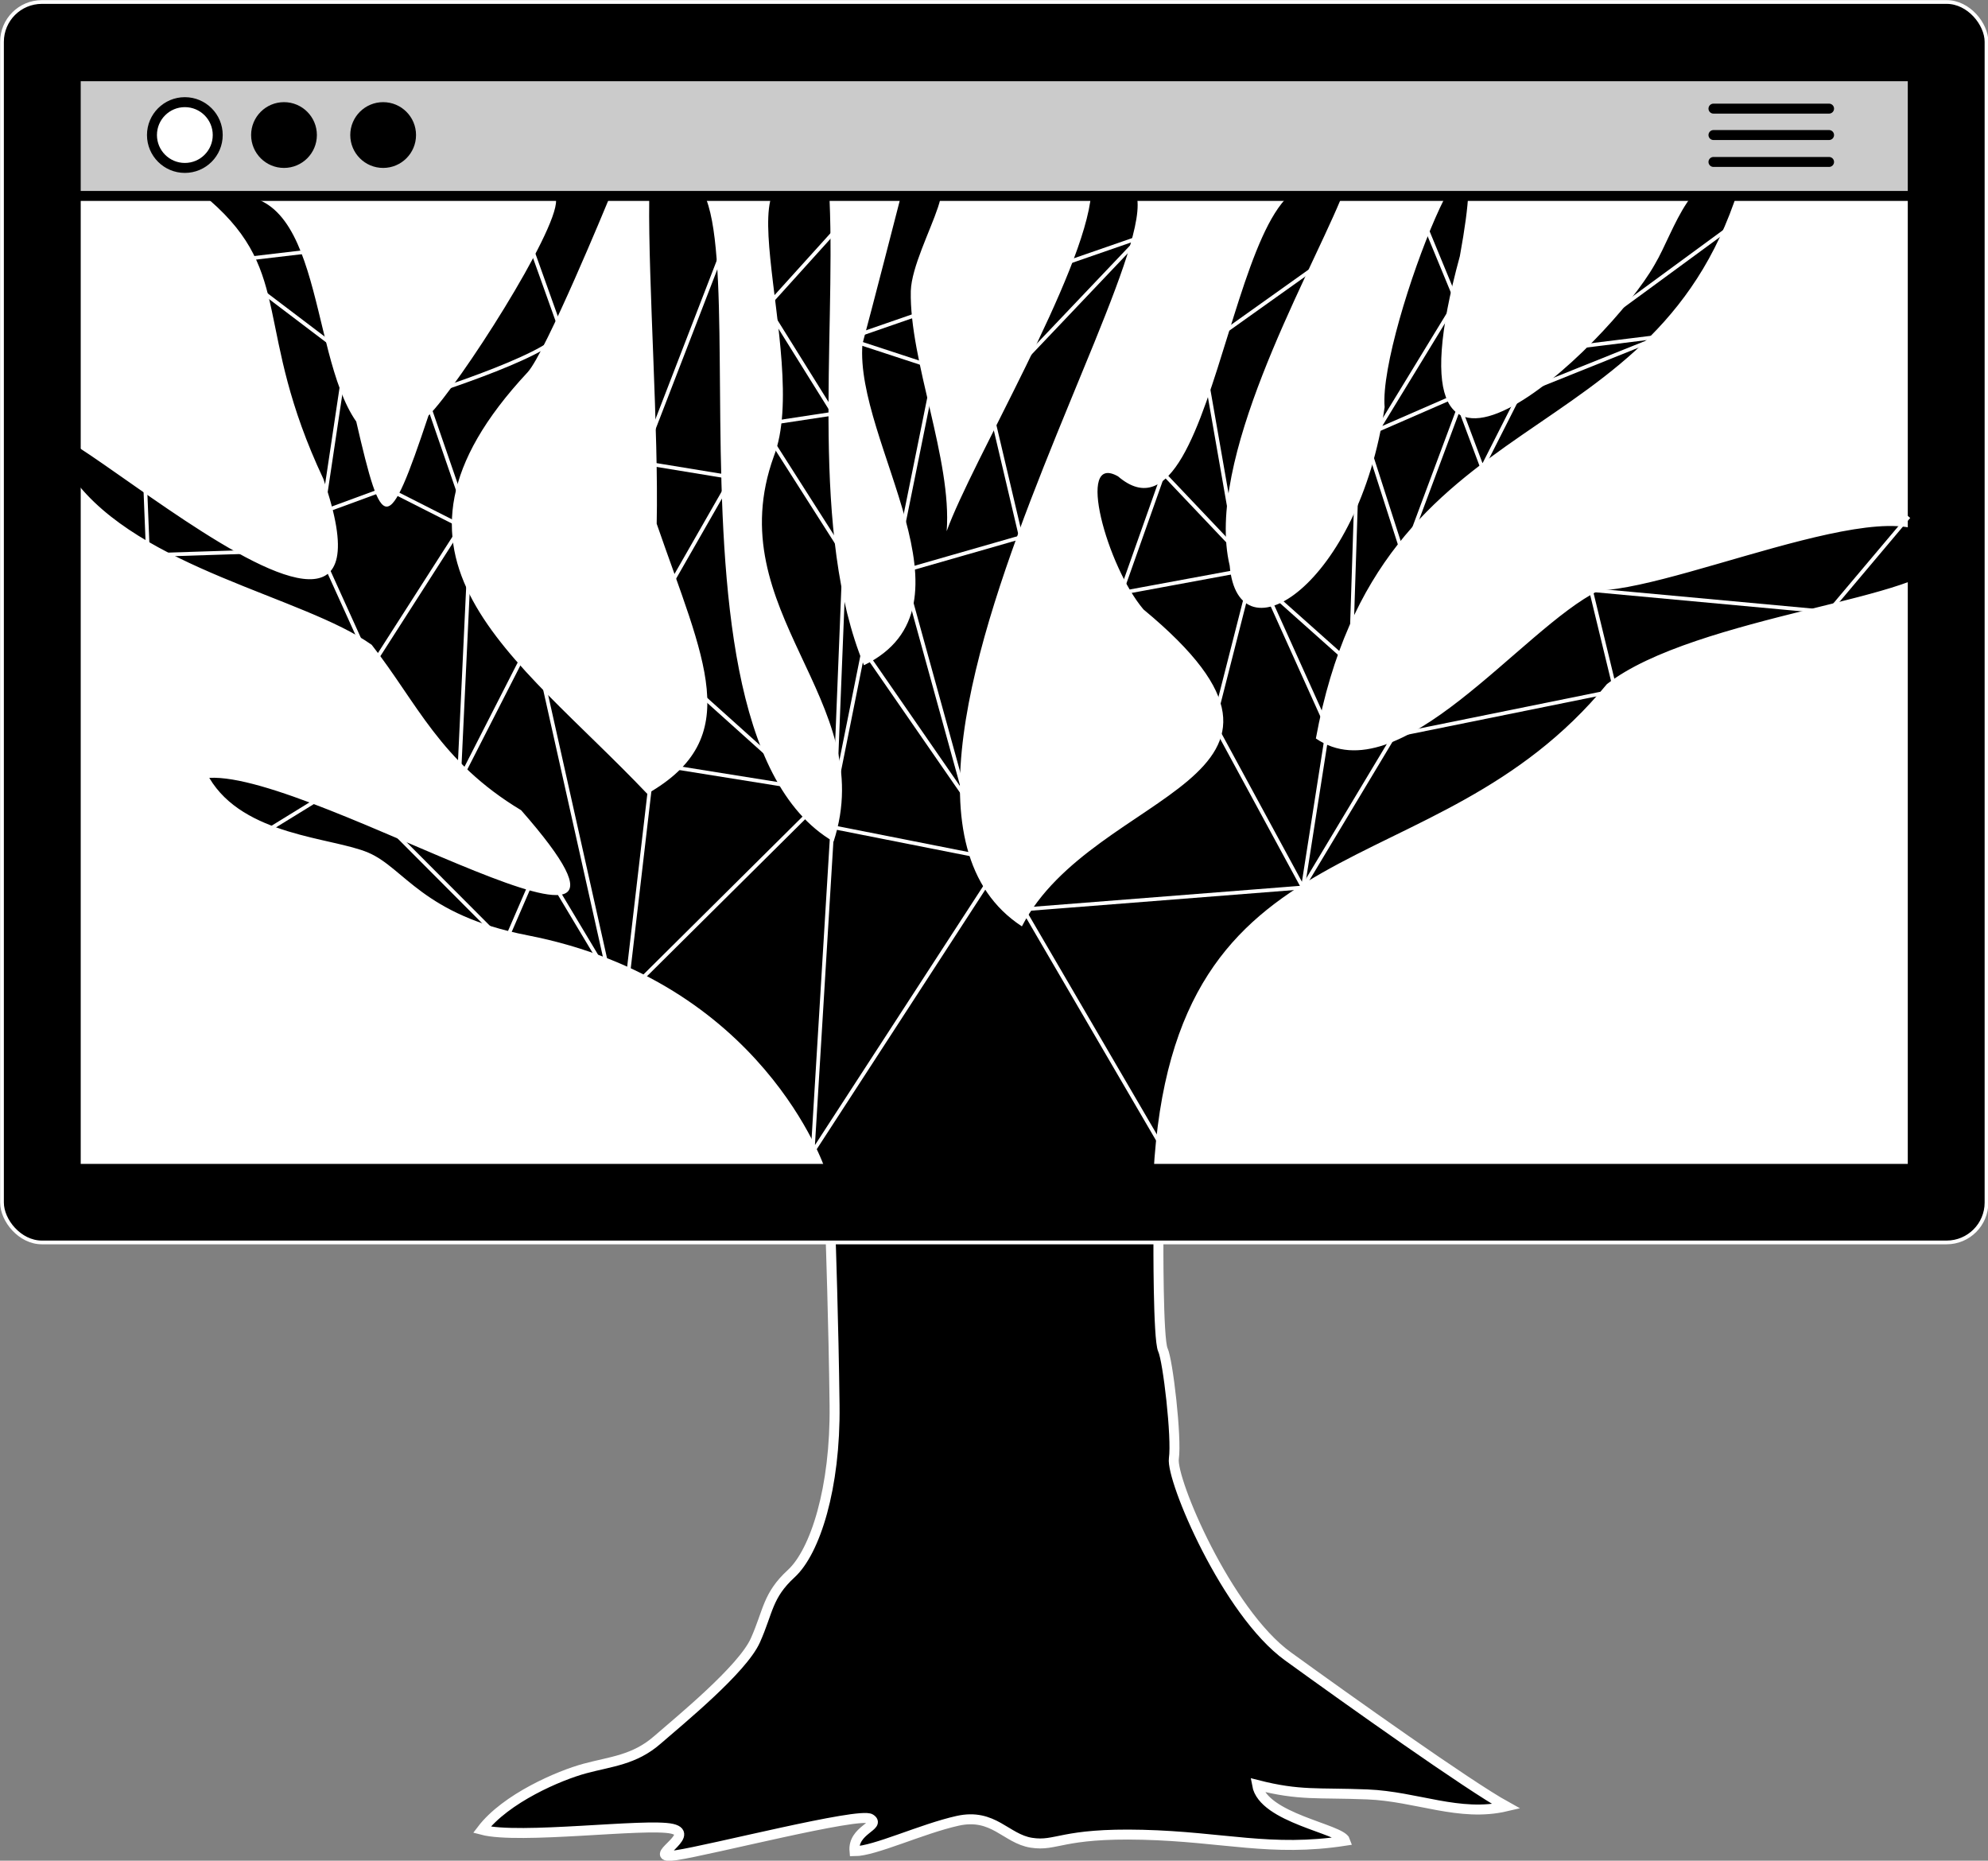
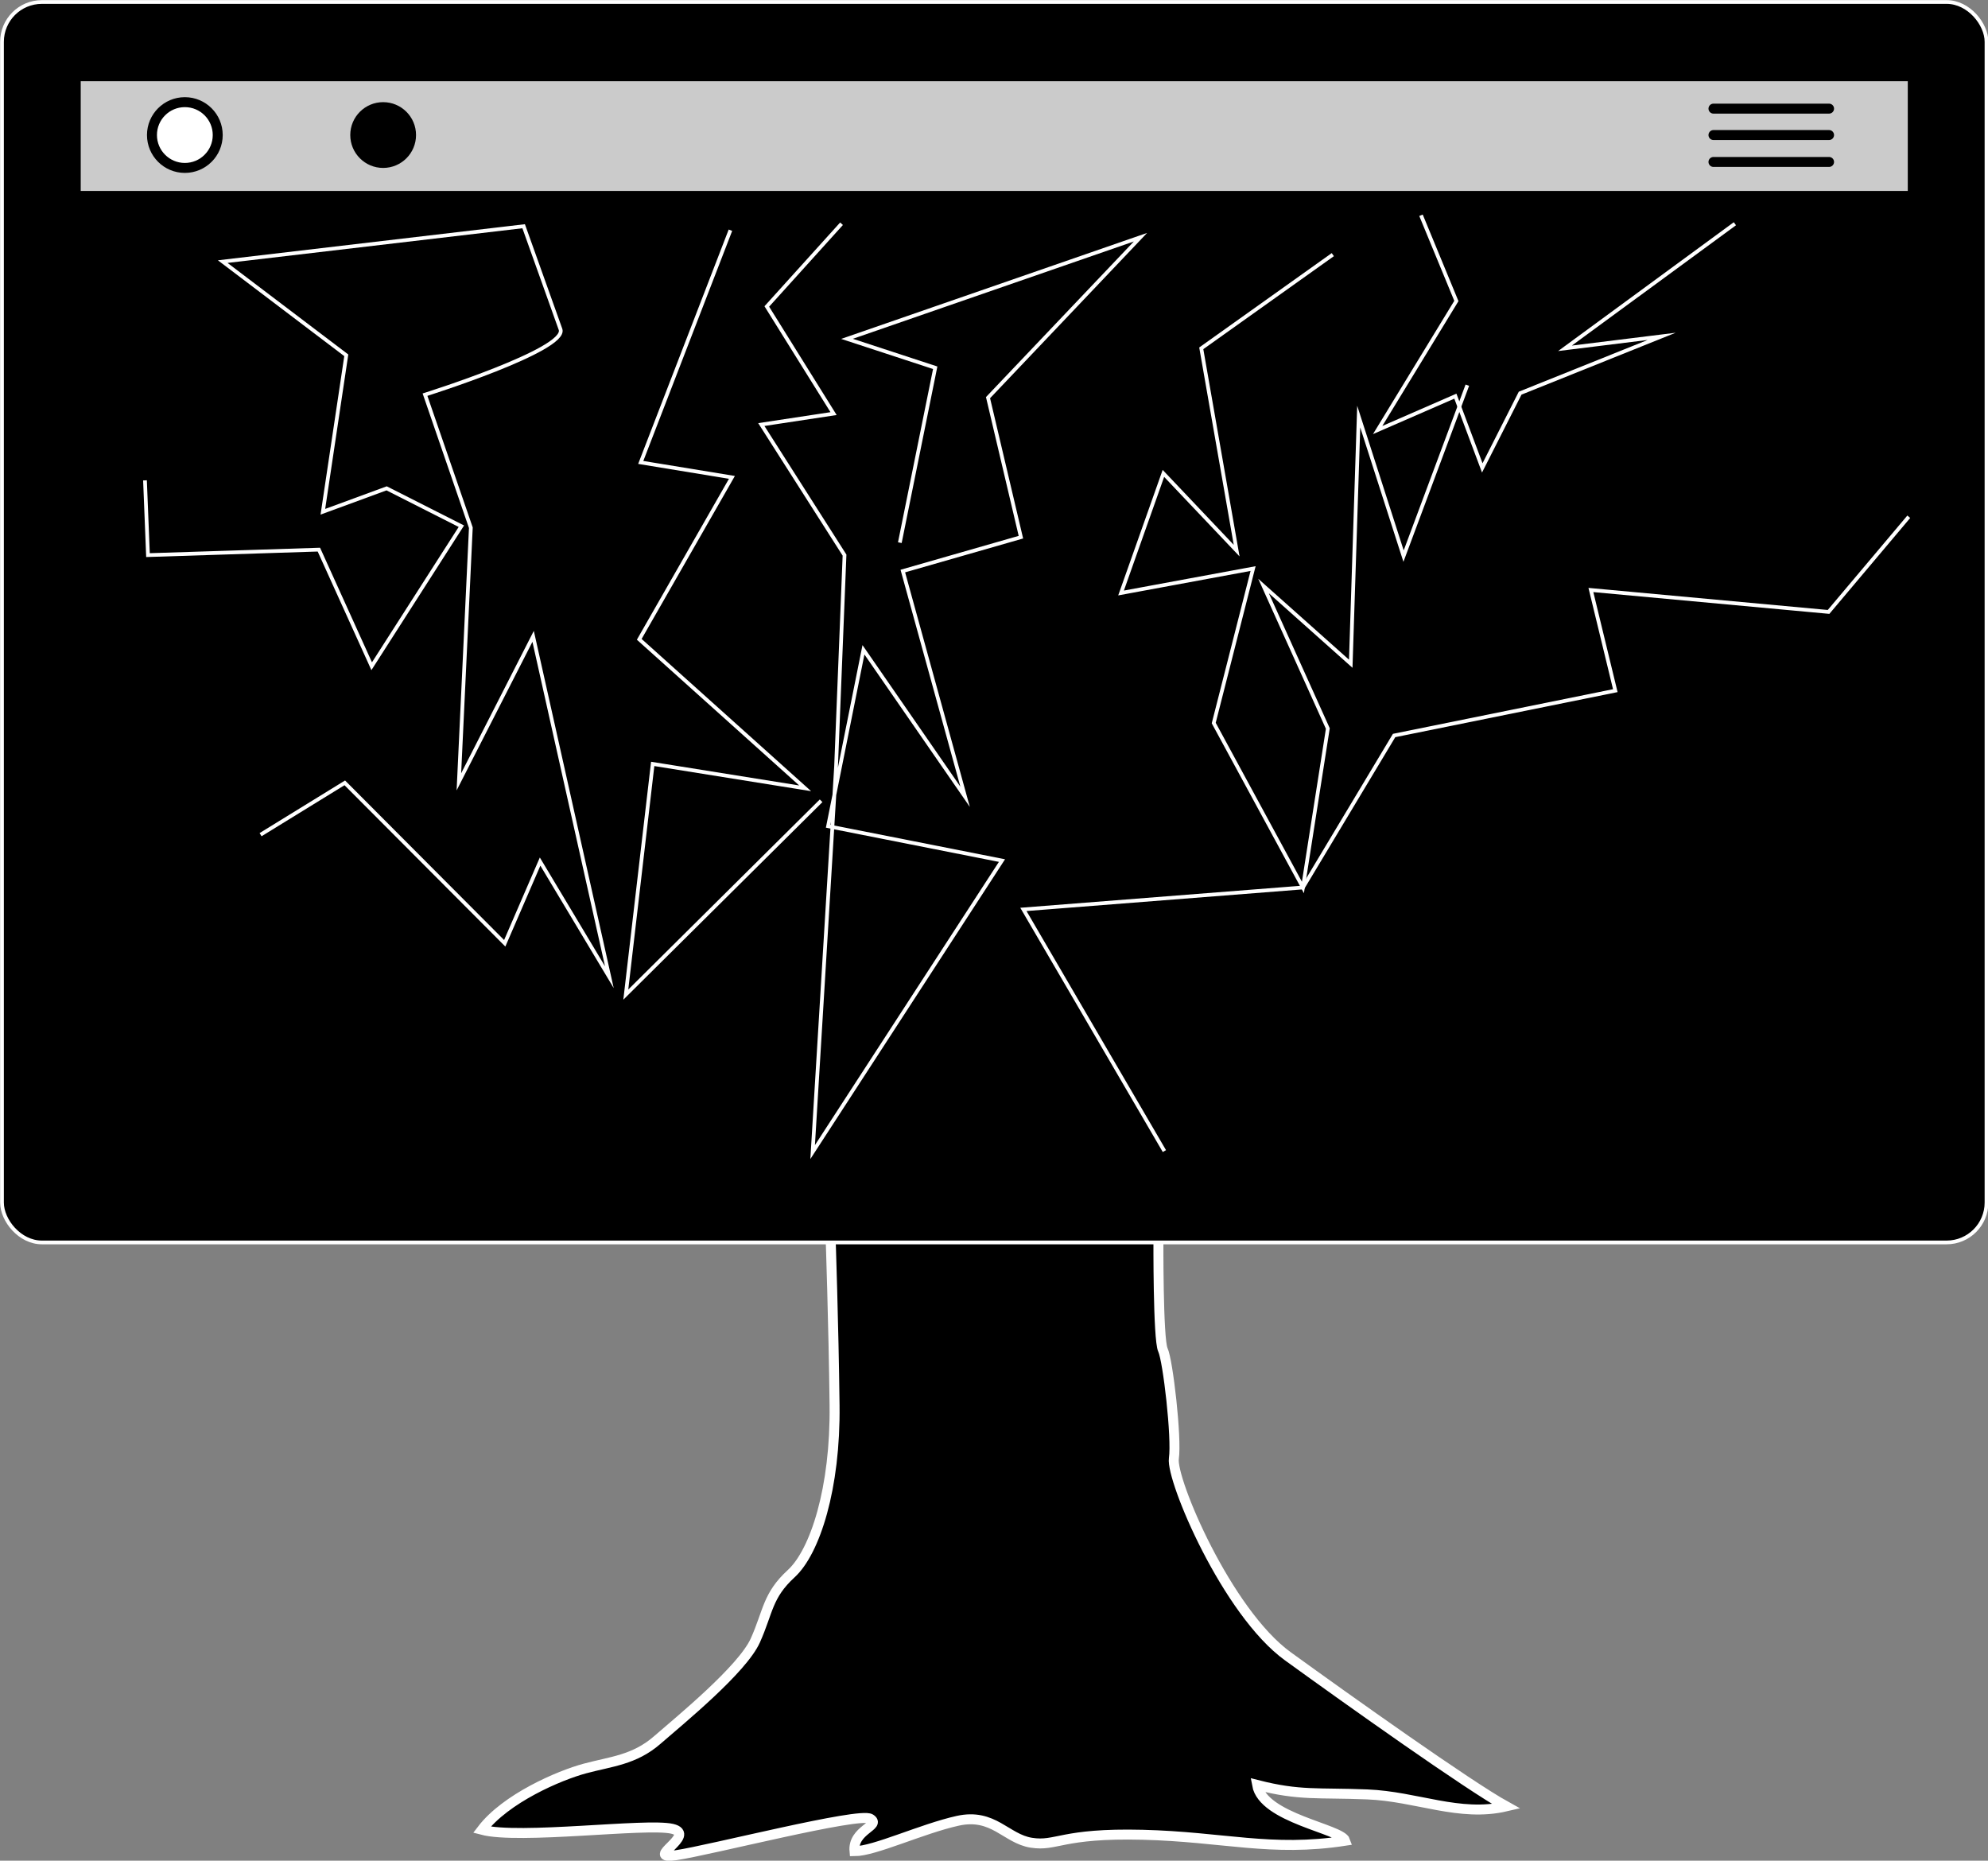
<svg xmlns="http://www.w3.org/2000/svg" id="Layer_1" data-name="Layer 1" viewBox="0 0 399 373.4">
  <rect x="0" y="0" width="399" height="373.4" fill="#808080" stroke="none" />
  <defs>
    <style>.cls-1,.cls-2,.cls-4{stroke:#fff;}.cls-1,.cls-2,.cls-3,.cls-4,.cls-5,.cls-6,.cls-7{stroke-miterlimit:10;}.cls-1,.cls-5,.cls-6,.cls-7{stroke-width:2px;}.cls-2,.cls-4{stroke-width:0.75px;}.cls-3,.cls-6{fill:#fff;}.cls-3,.cls-5,.cls-6,.cls-7{stroke:#000;}.cls-3{stroke-width:5px;}.cls-4,.cls-7{fill:none;}.cls-5{fill:#cbcbcb;}.cls-7{stroke-linecap:round;}</style>
  </defs>
  <path id="trunk" class="cls-1" d="M167.2,261.7l65.8.4s-.1,20.3.9,22.4,2.8,17.6,2.2,21.8S246.7,337.1,259,346s36.2,25.9,43.8,30.1c-9.4,2.2-17.9-2-27.9-2.4s-13.5.3-22.1-1.9c1.2,6.7,16.9,8.8,17.7,11.2-14.9,2.3-24.4-.8-40.7-1.2s-17.2,2.4-22.3,1.6-7.6-6-14.8-4.4-16.7,6.1-20.7,6.1c-.4-4.3,5.4-5.1,3.2-6.5s-32.2,6.3-39,7.3,4.4-4.1-.8-5.3-30.7,2.2-38.2.2c4.8-6.3,15.5-10.9,20.7-12.3s9.9-1.7,14.5-5.7,17.1-14.2,19.7-20,2.4-9,7.2-13.4,8.9-17.2,8.7-33.8S167.2,261.7,167.2,261.7Z" transform="translate(-0.5 -13.6)" />
  <rect id="monitor" class="cls-2" x="0.4" y="0.4" width="398.3" height="248.93" rx="8" />
-   <rect id="screen" class="cls-3" x="13.7" y="13.7" width="371.7" height="222.37" />
  <path id="branches" d="M232,249.3c-29.2.3-65.9-1.1-65.9-1.1s-12.5-37.7-59.7-46.9c-21.1-4.1-24.7-13.5-32-16.6s-25-3.3-31.9-15c21.5-1.2,99.7,48.8,62.6,6.5-16.3-9.8-20.9-21.6-30-33.2-13.7-9.7-46.6-15.3-59.9-33.4-27.9-37.9,71.1,60.5,50.2.1C51.2,79.5,59.6,68.6,42.6,53.8,65.7,46.5,62,83.9,72,98.2c5.2,22.5,6.3,23.4,14.5-1.2,6.2-6.2,25.9-37,25.6-43.2h10.5S110,84.4,106.4,88.3c-34.8,37.3-2.6,56.6,24,84.6,19.8-11.3,11.4-26.7,1.9-54.2.4-18.5-1.7-48.4-1.5-64.9,29.9-29.9-4.2,104.7,37,128.7,9.3-28.4-23.2-46.2-12-77.3,7.8-20-13.4-68.8,11.2-51.4,1.2,28.2-4,66.8,6.9,93.3,24.2-11.8-1.9-44.7-.3-64.5,1.8-6.6,7.5-28.8,7.5-28.8,17.2-11.1,2.5,8.7,2.2,18.2-.3,14,8.3,33.9,7.2,48.2,5-13.9,27.7-51.8,29-67.7,39-20-59.8,117.1-13.9,147,14.4-27.8,66.3-28.9,24.4-63.6-7.3-8.6-13.7-31.6-5.1-26.7,21.2,18.1,22.9-75.8,44.6-55.4-7,16.7-27.2,52.2-22.2,73.3,1.7,19.6,26,3.7,31.1-31.8C277.1,80,301.8,19.5,293.5,65c-17.2,63,29.9,18,39.1,1.7,4.1-6.9,7.3-20.3,17.6-17.7-16.5,57.7-72.8,43-85.6,112.8,16.8,11.5,41.3-22.1,56.8-29.7,18-.6,67.6-24,68.4-6.4.3,7.7-49.2,11.4-66.8,25.2C288.1,193.4,235.9,176.5,232,249.3Z" transform="translate(-0.5 -13.6)" />
  <g id="lines">
    <polyline class="cls-4" points="383.1 103.7 367 122.8 319.3 118.4 324.2 138.6 279.8 147.6 261.5 178.1 205.4 182.5 233.7 231" />
    <polyline class="cls-4" points="348.2 44.9 314.1 69.9 333.5 67.5 305.1 78.9 297.5 93.9 292.1 79.5 276.5 86.3 292.3 60.4 285.2 43.2" />
    <polyline class="cls-4" points="294.5 77.3 281.7 111.6 272.7 83.6 271.1 133.2 253.6 117.6 266.5 146.2 261.5 178.1 243.6 145.1 251.5 114.1 225 119 233.5 95 248.2 110.5 241.1 69.9 267.5 51.1" />
    <polyline class="cls-4" points="168.9 44.9 153.9 61.5 167.3 83 152.8 85.2 169.5 111.4 167.8 153.9 163.1 231.2 201.1 172.7 166.2 165.8 173.3 130.4 193.7 159.9 181.2 114.6 204.9 107.8 198.3 79.8 228.9 47.6 170 68 187.7 73.8 180.6 108.9" />
    <polyline class="cls-4" points="164.8 160.7 125.6 199.6 131 153.3 161.6 158.2 128.3 128.3 146.9 95.8 128.6 92.8 146.6 46.2" />
    <path class="cls-4" d="M52.8,181.1l16.9-10.4,32.1,32.2,7.1-16.4,13.9,23.2-15.3-68.4L92.6,170.5l2.4-51L85.8,92.8s28.6-9,27.2-13.1L105.6,59,45.2,66.1,70,84.9l-4.7,31.4,12.8-4.7,15,7.6-18,28.1L64.5,123.9,30.2,125l-.6-15" transform="translate(-0.5 -13.6)" />
  </g>
  <g id="navbar">
    <rect id="header" class="cls-5" x="15.2" y="15.3" width="368.7" height="24.02" />
    <circle class="cls-6" cx="37.1" cy="27.1" r="6.6" />
-     <circle cx="57" cy="27.1" r="6.6" />
    <circle cx="76.9" cy="27.1" r="6.6" />
    <line class="cls-7" x1="343.9" y1="21.8" x2="367.1" y2="21.8" />
    <line class="cls-7" x1="343.9" y1="27.1" x2="367.1" y2="27.1" />
    <line class="cls-7" x1="343.9" y1="32.5" x2="367.1" y2="32.5" />
  </g>
</svg>